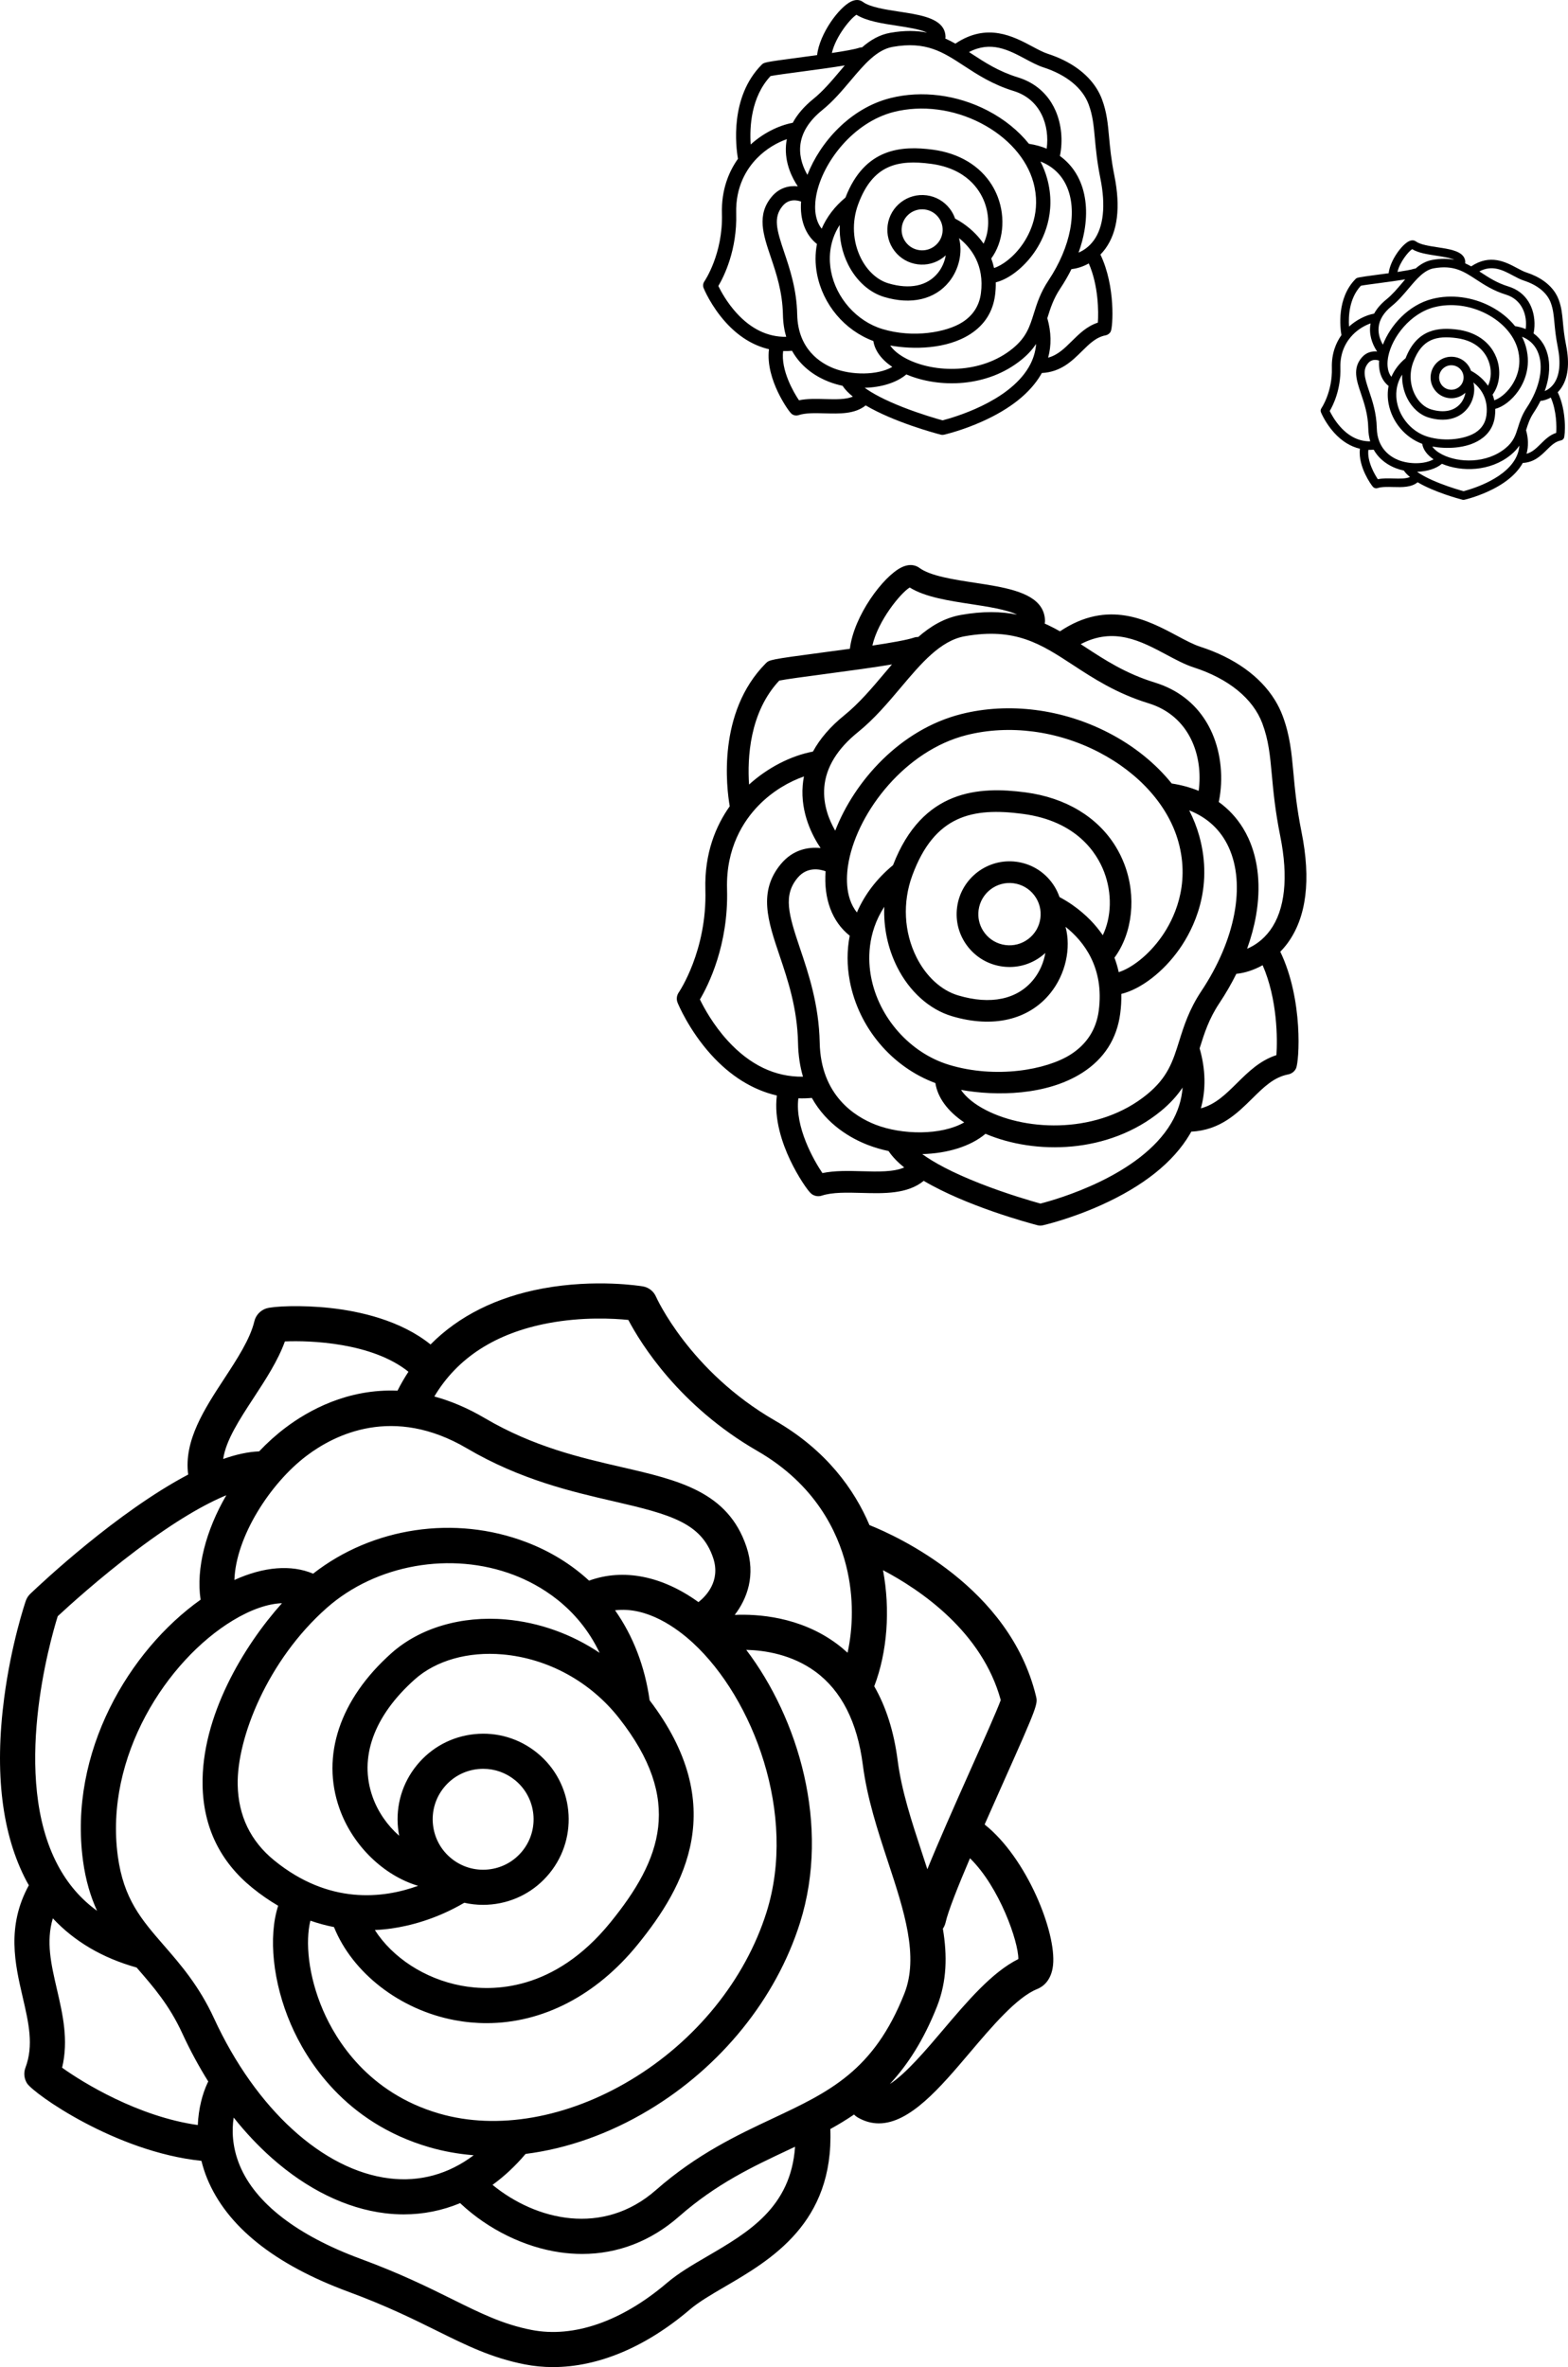
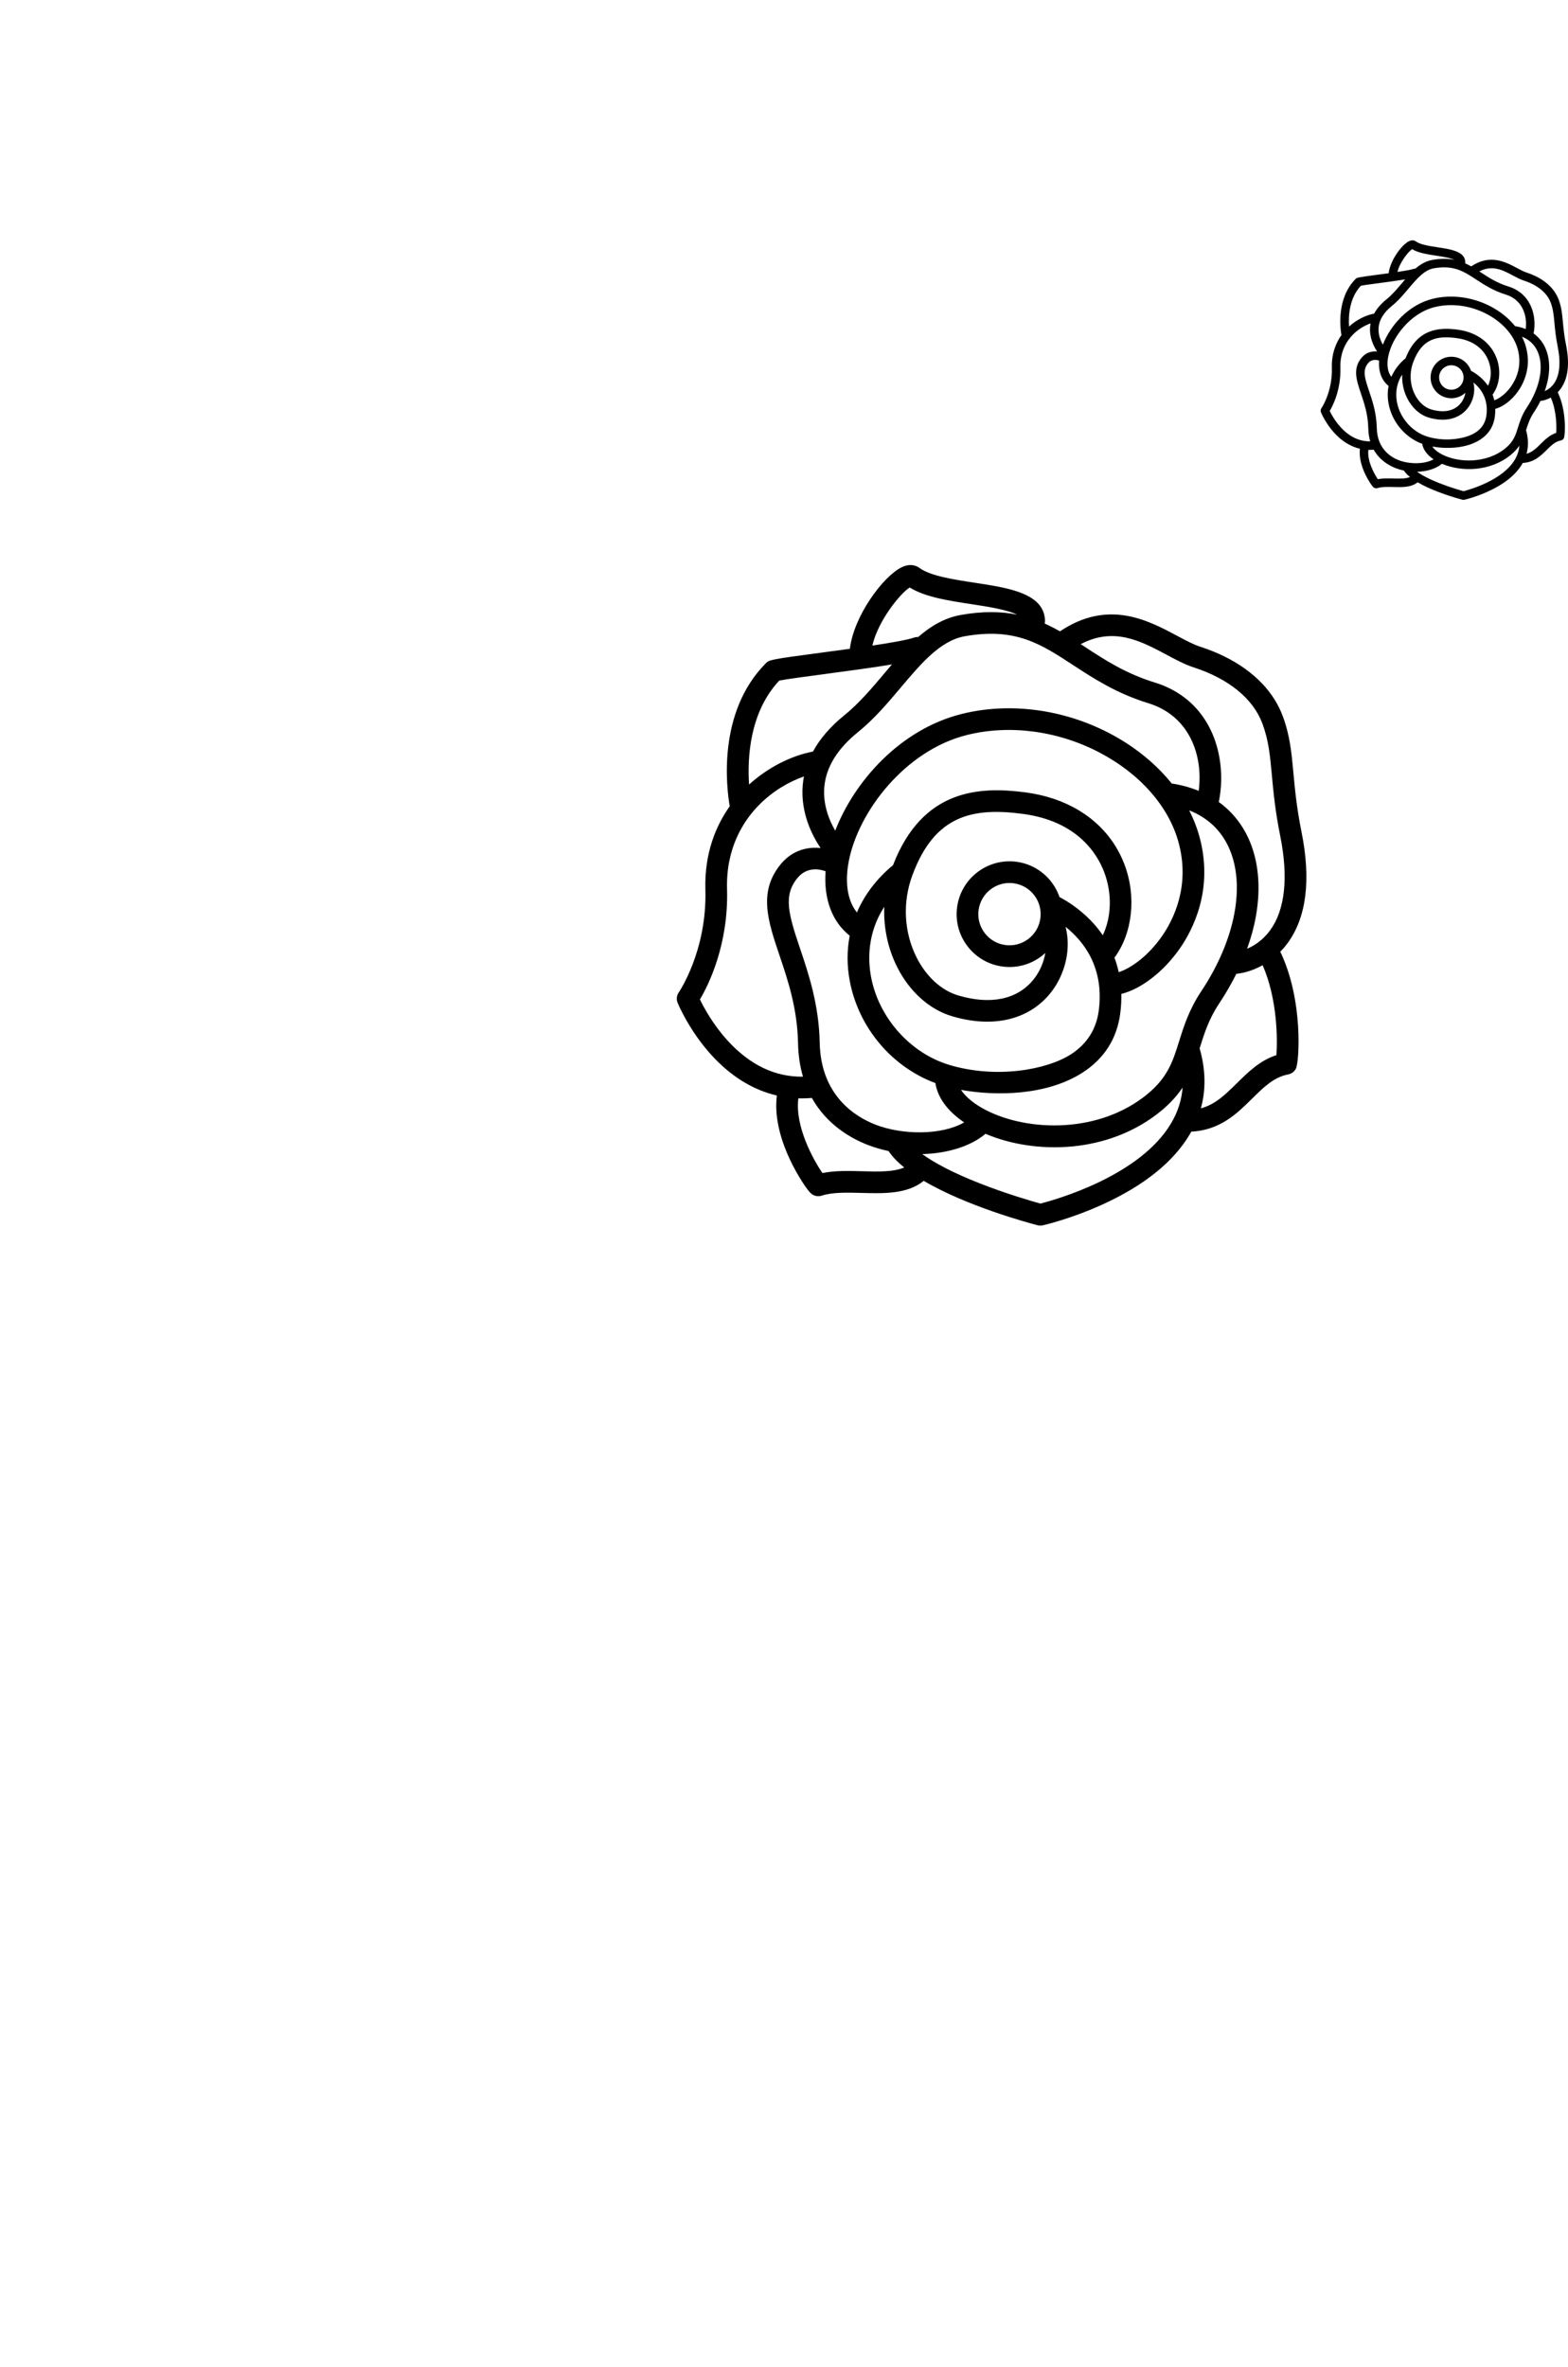
<svg xmlns="http://www.w3.org/2000/svg" version="1.1" id="Слой_1" x="0px" y="0px" width="541.799px" height="817.93px" viewBox="0 0 541.799 817.93" style="enable-background:new 0 0 541.799 817.93;" xml:space="preserve">
-   <path d="M340.223,630.44c2.256-5.124,4.531-10.224,6.602-14.866c11.855-26.565,11.799-26.793,11.12-29.582  c-9.141-37.512-47.769-55.115-57.514-59.008c-5.133-12.099-14.732-25.779-32.645-36.109c-29.575-17.055-41.003-42.559-41.11-42.802  c-0.816-1.887-2.532-3.233-4.56-3.574c-0.655-0.11-16.258-2.666-34.58,0.728c-15.975,2.96-29.063,9.539-38.771,19.346  c-10.423-8.408-24.586-11.495-34.658-12.599c-9.996-1.096-19.819-0.627-22.188,0.177c-1.978,0.672-3.542,2.355-4.022,4.389  c-1.454,6.152-5.983,13.077-10.363,19.774c-6.925,10.586-14.068,21.512-12.512,33.212c-24.593,12.979-50.659,37.484-54.56,41.212  c-0.702,0.67-1.233,1.499-1.547,2.417c-0.205,0.594-5.024,14.779-7.488,33.67c-3.367,25.822-0.76,47.088,7.748,63.206  c0.253,0.48,0.527,0.941,0.79,1.411C2.183,665.68,5.19,678.66,7.847,690.119c2.07,8.925,3.858,16.633,0.941,24.368  c-0.665,1.768-0.458,3.775,0.541,5.377c2.174,3.484,30.476,23.703,60.269,26.798c0.499,2.016,1.14,4.054,1.979,6.101  c6.78,16.521,23.215,29.694,48.851,39.154c13.118,4.84,22.387,9.434,30.565,13.486c10.126,5.017,18.869,9.35,30.334,11.592  c3.198,0.625,6.456,0.935,9.757,0.935c15.553,0,32.024-6.87,47.314-19.914c3.063-2.613,7.445-5.171,12.084-7.879  c15.937-9.302,37.661-22.005,36.422-54.462c2.789-1.537,5.525-3.188,8.192-5.009c0.39,0.402,0.838,0.759,1.349,1.051  c2.422,1.381,4.832,2,7.229,2c10.71,0,21.181-12.355,31.366-24.374c7.636-9.011,16.292-19.224,23.332-22.038  c1.804-0.722,4.92-2.759,5.493-8.29C365.043,667.7,354.819,642.015,340.223,630.44L340.223,630.44z M345.793,587.45  c-1.294,3.567-5.917,13.929-10.046,23.181c-6.152,13.788-11.518,25.919-15.316,35.273c-0.666-2.073-1.351-4.159-2.043-6.257  c-3.378-10.26-6.871-20.869-8.224-31.386c-1.275-9.915-3.987-18.454-8.083-25.577c4.52-11.837,5.6-26.406,3.031-40.118  C318.241,549.49,339.377,563.928,345.793,587.45z M267.024,732.007c-12.296,5.781-26.234,12.334-40.391,24.763  c-18.262,16.032-41.382,10.53-56.445-1.804c4.066-2.952,7.893-6.525,11.423-10.694c14.223-1.788,28.802-6.889,42.542-15.129  c24.987-14.983,44.041-38.583,52.279-64.746c10.627-33.753-0.691-70.733-18.578-94.302c6.361,0.154,15.802,1.57,23.954,7.573  c8.935,6.581,14.427,17.394,16.324,32.14c1.499,11.666,5.177,22.833,8.734,33.633c5.512,16.74,10.719,32.552,5.61,45.455  C301.893,715.614,286.505,722.847,267.024,732.007L267.024,732.007z M73.957,697.427c-5.17-11.224-11.598-18.618-17.27-25.142  c-7.809-8.981-13.977-16.076-15.983-30.93C36.059,606.95,57.7,573.74,80.418,559.96c6.254-3.793,12.148-5.815,17.013-5.984  c-13.212,14.743-27.913,39.099-27.43,63.009c0.291,14.402,6.043,26.267,17.095,35.267c2.916,2.375,5.929,4.464,9.021,6.272  c-3.458,10.709-1.865,26.509,4.397,40.991c5.276,12.202,18.515,33.945,47.902,42.465c4.915,1.425,10.025,2.329,15.258,2.747  c-8.676,6.538-18.568,9.286-29.144,7.999C111.588,749.935,88.378,728.745,73.957,697.427L73.957,697.427z M105.919,503.046  c9.766-7.394,29.956-17.557,55.442-2.562c18.45,10.856,36.337,14.977,50.709,18.287c19.786,4.557,30.3,7.497,34.35,19.556  c2.7,8.041-2.603,13.329-5.077,15.274c-12.517-9.043-25.924-11.735-37.798-7.419c-6.114-5.633-13.392-10.137-21.671-13.296  c-24.767-9.452-53.206-5.132-73.684,10.883c-7.542-3.195-17.024-2.434-27.196,2.18C81.481,531.105,93.269,512.622,105.919,503.046  L105.919,503.046z M151.794,730.332c-24.611-7.136-35.716-25.386-40.146-35.629c-5.276-12.203-6.147-23.934-4.4-31.028  c2.679,0.934,5.399,1.673,8.154,2.212c6.378,15.846,22.745,28.592,41.692,32.162c3.694,0.696,7.383,1.039,11.047,1.039  c19.275,0,37.811-9.496,52.103-27.045c16.541-20.31,31.857-48.214,4.221-84.521c-1.643-11.753-5.738-22.276-11.945-31.097  c11.128-1.351,21.367,6.151,26.925,11.274c20.843,19.218,36.049,59.278,25.415,93.053c-7.36,23.372-24.471,44.508-46.947,57.985  C195.936,731.918,171.836,736.142,151.794,730.332L151.794,730.332z M112.912,555.597c17.036-15.059,43.013-19.63,64.637-11.378  c8.65,3.301,21.976,10.787,29.647,26.916c-9.653-6.474-20.809-10.515-32.429-11.54c-15.311-1.348-29.719,2.902-39.541,11.668  c-17.83,15.914-24.364,35.473-17.927,53.661c4.559,12.883,15.337,23.179,27.165,26.709c-12.23,4.429-30.86,6.565-49.709-8.784  c-8.163-6.647-12.411-15.431-12.626-26.106C81.803,600.58,92.48,573.658,112.912,555.597L112.912,555.597z M155.936,642.157  c-3.612-2.941-5.861-7.112-6.335-11.745c-0.474-4.633,0.885-9.174,3.825-12.785c2.941-3.611,7.112-5.861,11.745-6.335  c0.604-0.062,1.207-0.092,1.807-0.092c3.994,0,7.837,1.361,10.977,3.918c7.455,6.071,8.58,17.075,2.51,24.53  c-2.941,3.611-7.112,5.861-11.745,6.335C164.09,646.458,159.547,645.098,155.936,642.157L155.936,642.157z M166.892,658.208  c1.016,0,2.039-0.052,3.064-0.157c7.857-0.804,14.93-4.619,19.917-10.743c10.295-12.642,8.386-31.302-4.255-41.598  c-6.124-4.987-13.825-7.293-21.68-6.487c-7.857,0.804-14.93,4.619-19.917,10.743c-4.988,6.124-7.292,13.823-6.488,21.68  c0.093,0.911,0.231,1.81,0.404,2.698c-4.02-3.521-7.344-8.223-9.2-13.469c-4.78-13.506,0.394-27.912,14.569-40.564  c7.332-6.544,18.408-9.691,30.396-8.633c15.642,1.381,30.294,9.402,40.198,22.006c22.218,28.273,14.844,48.71-3.062,70.697  c-19.319,23.722-40.553,23.807-51.496,21.745c-12.628-2.379-23.732-9.721-29.816-19.214c1.892-0.09,3.791-0.26,5.698-0.531  c6.053-0.856,15.315-3.1,25.202-8.895C162.533,657.962,164.698,658.208,166.892,658.208L166.892,658.208z M189.413,457.219  c11.853-2.245,22.659-1.631,27.697-1.125c4.27,8.102,17.555,29.687,44.614,45.29c20.01,11.539,27.71,27.905,30.645,39.603  c2.79,11.124,2.312,21.798,0.498,30.105c-1.229-1.128-2.514-2.197-3.866-3.193c-12.692-9.348-27.368-10.217-35.128-9.881  c4.269-5.557,7.359-13.693,4.046-23.555c-6.4-19.055-23.419-22.975-43.126-27.515c-14.268-3.287-30.44-7.012-47.28-16.921  c-6.066-3.569-11.891-5.974-17.436-7.481C158.046,469.173,171.241,460.661,189.413,457.219L189.413,457.219z M87.686,482.957  c4.104-6.275,8.325-12.727,10.756-19.43c8.474-0.387,30.091,0.325,42.689,10.473c-1.372,2.083-2.634,4.263-3.777,6.543  c-17.248-0.728-30.78,6.795-38.755,12.831c-3.225,2.441-6.258,5.182-9.064,8.141c-3.846,0.144-8.035,1.089-12.414,2.625  C78.034,497.732,82.744,490.513,87.686,482.957L87.686,482.957z M19.945,558.474c3.402-3.165,14.27-13.077,27.169-22.788  c13.853-10.43,23.91-16.058,31.087-19.015c-7.031,12.085-10.529,25.286-8.888,36.09c-24.672,17.531-45.699,52.694-40.633,90.218  c0.923,6.837,2.647,12.452,4.86,17.285c-5.661-4.093-10.18-9.352-13.624-15.868C3.875,614.049,17.263,567.099,19.945,558.474  L19.945,558.474z M19.667,687.379c-2.018-8.701-3.81-16.442-1.411-24.51c7.474,8.005,17.159,13.7,28.946,16.997  c0.11,0.126,0.22,0.253,0.329,0.379c5.39,6.199,10.964,12.609,15.406,22.257c2.712,5.889,5.741,11.488,9.029,16.751  c-0.082,0.143-0.162,0.287-0.233,0.438c-1.776,3.787-3.137,8.859-3.386,14.6c-20.64-2.897-39.783-14.714-46.887-19.815  C23.74,704.943,21.674,696.033,19.667,687.379L19.667,687.379z M244.371,779.661c-5.12,2.988-9.957,5.812-13.843,9.127  c-15.662,13.361-32.306,19.152-46.87,16.303c-9.866-1.929-17.549-5.736-27.276-10.556c-8.449-4.187-18.026-8.933-31.751-13.997  c-22.005-8.12-36.468-19.316-41.828-32.378c-2.65-6.459-2.702-12.228-2.06-16.449c4.107,5.153,8.494,9.818,13.099,13.908  c12.275,10.9,25.837,17.523,39.22,19.152c2.165,0.264,4.314,0.394,6.442,0.394c6.764,0,13.319-1.323,19.507-3.894  c0.075,0.078,0.146,0.159,0.226,0.235c9.507,8.883,21.982,14.996,34.226,16.769c2.597,0.376,5.162,0.563,7.695,0.563  c12.291,0,23.745-4.404,33.478-12.949c12.868-11.297,25.415-17.197,37.549-22.902c0.848-0.399,1.693-0.797,2.536-1.195  C273.258,762.797,258.595,771.358,244.371,779.661L244.371,779.661z M325.789,701.499c-5.449,6.431-12.918,15.247-18.321,18.613  c6.164-6.621,11.688-15.144,16.284-26.749c3.462-8.74,3.584-17.706,2.043-26.924c0.427-0.621,0.755-1.323,0.93-2.104  c0.88-3.939,4.277-12.478,8.435-22.229c10.2,9.949,16.758,28.834,16.719,34.828C342.775,681.455,334.149,691.633,325.789,701.499  L325.789,701.499z" />
  <path d="M293.665,224.187c-3.425,0.473-6.842,0.927-9.954,1.341c-17.806,2.367-17.908,2.47-19.154,3.73  c-16.765,16.95-13.515,42.959-12.407,49.343c-4.7,6.616-8.786,16.091-8.418,28.855c0.607,21.072-9.104,35.337-9.197,35.472  c-0.728,1.04-0.88,2.378-0.403,3.555c0.154,0.38,3.862,9.412,11.577,17.947c6.728,7.441,14.424,12.193,22.724,14.123  c-1.047,8.202,1.915,16.649,4.595,22.302c2.66,5.611,6.086,10.624,7.276,11.609c0.994,0.823,2.385,1.1,3.61,0.694  c3.706-1.227,8.813-1.087,13.752-0.952c7.808,0.214,15.865,0.433,21.513-4.173c14.786,8.729,36.109,14.502,39.332,15.346  c0.58,0.152,1.187,0.163,1.772,0.031c0.379-0.085,9.397-2.143,20.128-6.963c14.667-6.589,25.005-14.844,30.725-24.536  c0.171-0.289,0.325-0.582,0.486-0.872c10.004-0.518,15.856-6.301,21.02-11.408c4.023-3.978,7.497-7.413,12.508-8.384  c1.145-0.223,2.133-0.981,2.652-2.025c1.128-2.271,2.597-23.698-5.42-40.365c0.899-0.915,1.763-1.912,2.567-3.016  c6.492-8.913,8.097-21.819,4.772-38.361c-1.702-8.464-2.287-14.825-2.804-20.437c-0.64-6.948-1.192-12.948-3.725-19.702  c-0.707-1.884-1.599-3.697-2.667-5.433c-5.035-8.178-13.98-14.614-25.788-18.431c-2.365-0.764-5.129-2.241-8.055-3.803  c-10.05-5.368-23.763-12.679-40.427-1.52c-1.711-0.969-3.465-1.873-5.286-2.686c0.085-0.335,0.128-0.686,0.116-1.049  c-0.058-1.721-0.512-3.188-1.289-4.449c-3.467-5.631-13.353-7.137-22.97-8.602c-7.21-1.098-15.382-2.343-19.141-5.134  c-0.964-0.715-3.043-1.694-6.137-0.205C305.221,199.074,295.026,212.765,293.665,224.187L293.665,224.187z M269.258,235.175  c2.295-0.474,9.239-1.398,15.441-2.222c9.241-1.229,17.357-2.334,23.505-3.366c-0.874,1.021-1.749,2.057-2.629,3.1  c-4.301,5.098-8.749,10.369-13.84,14.485c-4.801,3.881-8.412,8.071-10.832,12.53c-7.687,1.455-15.697,5.604-22.076,11.394  C258.217,261.951,258.967,246.163,269.258,235.175z M370.766,229.794c7.02,4.594,14.978,9.801,26.096,13.221  c14.341,4.412,18.933,18.35,17.324,30.263c-2.869-1.182-5.986-2.038-9.321-2.544c-5.545-6.899-12.946-12.914-21.727-17.471  c-15.967-8.287-34.544-10.666-50.968-6.528c-21.187,5.339-36.968,23.262-43.57,40.297c-1.978-3.394-4.29-8.817-3.773-15.047  c0.568-6.829,4.475-13.217,11.615-18.988c5.648-4.565,10.33-10.114,14.857-15.48c7.018-8.317,13.646-16.174,22.084-17.665  C350.858,216.767,359.643,222.516,370.766,229.794L370.766,229.794z M415.085,342.504c-4.228,6.352-6.035,12.126-7.629,17.22  c-2.194,7.013-3.928,12.553-11.089,18.417c-16.587,13.58-41.054,12.953-55.654,5.468c-4.019-2.06-6.99-4.505-8.654-7.008  c12.029,2.174,29.595,2.019,42.01-5.975c7.478-4.815,11.855-11.681,13.01-20.406c0.305-2.302,0.428-4.562,0.377-6.774  c6.75-1.648,14.542-7.601,20.13-15.582c4.708-6.724,11.855-20.724,6.821-38.934c-0.842-3.046-2.021-6.025-3.495-8.912  c6.246,2.445,10.894,6.757,13.641,12.735C430.511,305.719,426.883,324.782,415.085,342.504L415.085,342.504z M302.532,388.625  c-7.049-2.741-18.929-10.067-19.295-28.322c-0.265-13.215-3.889-23.955-6.801-32.583c-4.009-11.879-5.867-18.359-0.838-24.392  c3.354-4.022,7.851-2.947,9.675-2.275c-0.702,9.509,2.222,17.43,8.335,22.276c-0.982,5.038-0.995,10.323,0.025,15.699  c3.048,16.083,14.526,29.637,29.576,35.22c0.762,5,4.231,9.739,9.95,13.594C325.197,392.391,311.663,392.176,302.532,388.625  L302.532,388.625z M407.188,290.925c4.215,15.251-1.786,26.998-5.737,32.643c-4.708,6.725-10.594,10.98-14.89,12.358  c-0.376-1.711-0.868-3.381-1.477-5.003c6.267-8.483,7.671-21.215,3.414-32.334c-0.83-2.168-1.844-4.219-3.03-6.145  c-6.24-10.135-17.234-16.807-31.087-18.64c-16.034-2.122-35.664-1.142-45.807,25.143c-5.648,4.668-9.855,10.228-12.484,16.347  c-4.313-5.413-3.683-13.226-2.789-17.807c3.357-17.181,19.498-38.144,40.7-43.487c14.672-3.697,31.324-1.542,45.687,5.913  C393.732,267.201,403.754,278.505,407.188,290.925L407.188,290.925z M327.9,367.936c-13.433-4.083-24.246-16.261-26.908-30.303  c-1.065-5.617-1.442-15.047,4.555-24.302c-0.279,7.172,1.208,14.345,4.43,20.787c4.248,8.487,11.147,14.687,18.936,17.013  c14.14,4.223,26.539,1.327,34.018-7.946c5.298-6.568,7.222-15.568,5.249-22.93c6.288,4.997,13.442,14.101,11.474,28.981  c-0.853,6.444-4.096,11.521-9.639,15.09C361.622,369.73,344.01,372.832,327.9,367.936L327.9,367.936z M359.485,317.291  c-0.377,2.851-1.842,5.384-4.125,7.133c-2.282,1.749-5.11,2.505-7.961,2.127s-5.384-1.842-7.133-4.125  c-0.228-0.297-0.439-0.605-0.633-0.92c-1.293-2.1-1.821-4.561-1.493-7.04c0.779-5.885,6.201-10.039,12.086-9.261  c2.851,0.378,5.384,1.842,7.133,4.125C359.106,311.612,359.862,314.441,359.485,317.291L359.485,317.291z M364.378,306.335  c-0.329-0.534-0.687-1.055-1.074-1.56c-2.966-3.871-7.262-6.355-12.096-6.995c-9.98-1.32-19.173,5.724-20.495,15.704  c-0.64,4.834,0.641,9.63,3.608,13.5c2.966,3.871,7.262,6.355,12.096,6.995c4.835,0.64,9.629-0.641,13.5-3.607  c0.449-0.344,0.877-0.708,1.288-1.086c-0.55,3.254-1.947,6.523-4.104,9.197c-5.554,6.886-14.804,8.829-26.045,5.471  c-5.815-1.737-11.055-6.542-14.379-13.187c-4.338-8.672-4.864-18.972-1.443-28.26c7.673-20.835,20.806-23.574,38.164-21.277  c18.727,2.478,25.646,13.616,28.104,20.037c2.837,7.41,2.571,15.625-0.451,21.897c-0.66-0.966-1.364-1.909-2.123-2.824  c-2.409-2.906-6.588-7.049-12.836-10.372C365.659,308.706,365.088,307.488,364.378,306.335L364.378,306.335z M251.407,359.559  c-5.018-5.506-8.193-11.386-9.558-14.199c2.878-4.868,9.926-18.841,9.371-38.12c-0.411-14.257,5.702-23.604,10.903-28.934  c4.946-5.068,10.713-8.272,15.668-10.008c-0.195,1.012-0.342,2.033-0.427,3.066c-0.807,9.7,3.488,17.697,6.177,21.669  c-4.304-0.446-9.582,0.564-13.695,5.498c-7.947,9.534-4.499,19.752-0.506,31.583c2.891,8.566,6.167,18.275,6.409,30.338  c0.087,4.345,0.708,8.186,1.711,11.59C267.846,372.182,259.099,368,251.407,359.559L251.407,359.559z M297.872,404.715  c-4.628-0.127-9.387-0.257-13.698,0.635c-2.947-4.33-9.57-15.927-8.313-25.836c1.539,0.047,3.094,0.005,4.663-0.132  c5.201,9.305,13.537,13.984,19.293,16.224c2.327,0.905,4.751,1.613,7.215,2.13c1.321,1.975,3.174,3.872,5.399,5.677  C308.766,405.007,303.445,404.868,297.872,404.715L297.872,404.715z M359.508,415.886c-2.766-0.764-11.495-3.27-20.778-6.908  c-9.969-3.908-16.184-7.374-20.062-10.19c8.63-0.216,16.704-2.65,21.853-7.01c17.205,7.297,42.5,6.97,60.591-7.842  c3.296-2.699,5.69-5.423,7.515-8.151c-0.319,4.302-1.622,8.38-3.933,12.301C393.932,406.345,364.912,414.505,359.508,415.886  L359.508,415.886z M427.377,374.302c-3.922,3.878-7.412,7.326-12.431,8.677c1.79-6.521,1.649-13.457-0.434-20.722  c0.031-0.099,0.062-0.198,0.093-0.296c1.515-4.841,3.08-9.846,6.715-15.306c2.218-3.332,4.182-6.738,5.885-10.17  c0.102-0.003,0.203-0.008,0.306-0.019c2.566-0.292,5.674-1.218,8.773-2.946c5.159,11.79,5.142,25.681,4.76,31.068  C435.293,366.474,431.277,370.445,427.377,374.302L427.377,374.302z M403.155,226.279c3.229,1.725,6.279,3.354,9.28,4.324  c12.095,3.91,20.529,10.786,23.745,19.366c2.18,5.812,2.665,11.084,3.28,17.759c0.534,5.798,1.139,12.37,2.919,21.226  c2.854,14.199,1.65,25.428-3.483,32.475c-2.538,3.484-5.555,5.379-7.982,6.408c1.38-3.827,2.413-7.644,3.072-11.39  c1.758-9.983,0.849-19.257-2.626-26.822c-0.562-1.224-1.189-2.396-1.878-3.515c-2.19-3.557-5.008-6.575-8.363-8.996  c0.017-0.065,0.036-0.129,0.05-0.195c1.593-7.875,0.769-16.413-2.263-23.424c-0.643-1.487-1.375-2.897-2.195-4.228  c-3.979-6.463-10.003-11.059-17.646-13.411c-10.106-3.109-17.27-7.796-24.197-12.329c-0.484-0.317-0.967-0.632-1.45-0.947  C384.937,216.549,394.185,221.487,403.155,226.279L403.155,226.279z M335.7,208.772c5.146,0.783,12.199,1.857,15.718,3.608  c-5.477-1.097-11.747-1.243-19.336,0.098c-5.716,1.009-10.47,3.848-14.818,7.642c-0.465-0.023-0.94,0.031-1.408,0.192  c-2.356,0.812-7.946,1.79-14.419,2.761c1.929-8.584,9.736-18.146,12.9-20.066C319.662,206.329,327.806,207.57,335.7,208.772  L335.7,208.772z" />
-   <path d="M282.325,19.049c-2.255,0.311-4.504,0.611-6.553,0.883c-11.722,1.558-11.789,1.626-12.61,2.456  c-11.037,11.159-8.898,28.282-8.168,32.485c-3.094,4.355-5.784,10.593-5.542,18.996c0.4,13.872-5.993,23.264-6.055,23.352  c-0.479,0.685-0.579,1.565-0.265,2.34c0.102,0.25,2.542,6.196,7.622,11.815c4.429,4.899,9.496,8.027,14.96,9.298  c-0.689,5.4,1.261,10.96,3.025,14.682c1.751,3.694,4.007,6.994,4.79,7.643c0.654,0.542,1.57,0.724,2.376,0.457  c2.44-0.808,5.802-0.716,9.054-0.627c5.14,0.141,10.445,0.285,14.163-2.747c9.734,5.747,23.772,9.547,25.894,10.103  c0.382,0.1,0.782,0.107,1.167,0.02c0.249-0.056,6.187-1.411,13.251-4.584c9.656-4.338,16.462-9.772,20.228-16.153  c0.112-0.19,0.214-0.383,0.32-0.574c6.586-0.341,10.438-4.148,13.838-7.51c2.648-2.619,4.935-4.88,8.234-5.519  c0.754-0.147,1.404-0.646,1.746-1.333c0.743-1.495,1.71-15.601-3.568-26.573c0.592-0.602,1.161-1.259,1.69-1.985  c4.274-5.868,5.331-14.364,3.142-25.255c-1.12-5.572-1.506-9.76-1.846-13.454c-0.421-4.574-0.785-8.524-2.452-12.971  c-0.465-1.24-1.052-2.434-1.756-3.577c-3.315-5.384-9.203-9.621-16.977-12.134c-1.557-0.503-3.377-1.475-5.303-2.504  c-6.616-3.534-15.644-8.347-26.615-1.001c-1.127-0.638-2.281-1.233-3.48-1.768c0.056-0.221,0.084-0.452,0.076-0.691  c-0.038-1.133-0.337-2.099-0.848-2.929c-2.282-3.707-8.791-4.698-15.122-5.663c-4.747-0.723-10.127-1.542-12.601-3.38  c-0.635-0.471-2.003-1.115-4.04-0.135C289.933,2.516,283.221,11.529,282.325,19.049L282.325,19.049z M266.256,26.283  c1.511-0.312,6.083-0.92,10.165-1.463c6.084-0.809,11.427-1.537,15.474-2.216c-0.576,0.672-1.151,1.354-1.731,2.041  c-2.832,3.356-5.76,6.826-9.112,9.536c-3.16,2.555-5.538,5.313-7.131,8.249c-5.061,0.958-10.334,3.689-14.533,7.501  C258.988,43.91,259.482,33.517,266.256,26.283z M333.083,22.74c4.622,3.024,9.86,6.452,17.18,8.704  c9.442,2.905,12.465,12.08,11.405,19.923c-1.888-0.778-3.941-1.342-6.136-1.675c-3.65-4.542-8.523-8.502-14.304-11.502  c-10.512-5.456-22.742-7.022-33.554-4.298c-13.948,3.515-24.337,15.314-28.684,26.529c-1.302-2.235-2.824-5.805-2.484-9.906  c0.374-4.495,2.946-8.701,7.646-12.5c3.719-3.005,6.8-6.658,9.781-10.191c4.62-5.476,8.984-10.648,14.539-11.629  C319.977,14.164,325.76,17.949,333.083,22.74L333.083,22.74z M362.26,96.941c-2.783,4.182-3.973,7.983-5.022,11.336  c-1.445,4.617-2.586,8.264-7.3,12.124c-10.92,8.94-27.027,8.527-36.639,3.6c-2.646-1.356-4.602-2.966-5.697-4.614  c7.919,1.431,19.483,1.329,27.657-3.934c4.923-3.17,7.804-7.69,8.565-13.434c0.201-1.515,0.281-3.004,0.249-4.459  c4.444-1.085,9.574-5.004,13.252-10.258c3.099-4.427,7.804-13.643,4.491-25.632c-0.554-2.005-1.33-3.966-2.301-5.867  c4.112,1.61,7.172,4.448,8.98,8.384C372.416,72.724,370.027,85.275,362.26,96.941L362.26,96.941z M288.162,127.304  c-4.641-1.805-12.462-6.627-12.703-18.645c-0.174-8.7-2.56-15.77-4.477-21.45c-2.639-7.82-3.862-12.086-0.552-16.058  c2.208-2.648,5.169-1.94,6.369-1.498c-0.462,6.26,1.463,11.475,5.487,14.665c-0.647,3.317-0.655,6.796,0.016,10.335  c2.007,10.588,9.563,19.511,19.471,23.187c0.501,3.292,2.786,6.412,6.551,8.949C303.083,129.784,294.173,129.642,288.162,127.304  L288.162,127.304z M357.061,62.985c2.775,10.04-1.175,17.774-3.777,21.49c-3.1,4.427-6.975,7.228-9.803,8.136  c-0.248-1.126-0.571-2.226-0.972-3.294c4.126-5.585,5.05-13.967,2.247-21.286c-0.546-1.427-1.214-2.777-1.995-4.045  c-4.108-6.672-11.346-11.065-20.466-12.272c-10.556-1.397-23.479-0.752-30.157,16.552c-3.718,3.073-6.488,6.734-8.219,10.762  c-2.839-3.564-2.425-8.707-1.836-11.723c2.21-11.311,12.836-25.112,26.794-28.629c9.659-2.434,20.622-1.015,30.077,3.893  C348.202,47.367,354.801,54.809,357.061,62.985L357.061,62.985z M304.863,113.684c-8.844-2.688-15.962-10.705-17.714-19.949  c-0.701-3.698-0.949-9.906,2.999-15.999c-0.184,4.721,0.795,9.444,2.917,13.685c2.797,5.587,7.338,9.669,12.466,11.201  c9.309,2.78,17.472,0.874,22.396-5.231c3.488-4.324,4.755-10.249,3.456-15.096c4.14,3.29,8.85,9.283,7.554,19.079  c-0.561,4.242-2.696,7.585-6.346,9.934C327.064,114.866,315.469,116.907,304.863,113.684L304.863,113.684z M325.656,80.343  c-0.248,1.877-1.213,3.545-2.715,4.696s-3.364,1.649-5.241,1.401c-1.877-0.248-3.545-1.213-4.696-2.715  c-0.15-0.196-0.289-0.398-0.417-0.606c-0.851-1.383-1.199-3.003-0.983-4.635c0.513-3.875,4.082-6.609,7.956-6.097  c1.877,0.249,3.545,1.213,4.696,2.715C325.407,76.604,325.905,78.467,325.656,80.343L325.656,80.343z M328.878,73.13  c-0.216-0.352-0.452-0.695-0.707-1.027c-1.953-2.548-4.781-4.184-7.963-4.605c-6.57-0.869-12.623,3.768-13.492,10.338  c-0.421,3.183,0.422,6.34,2.375,8.887c1.953,2.548,4.781,4.184,7.963,4.605c3.183,0.421,6.339-0.422,8.887-2.375  c0.295-0.226,0.577-0.466,0.848-0.715c-0.362,2.142-1.281,4.295-2.702,6.055c-3.657,4.533-9.746,5.812-17.146,3.602  c-3.828-1.143-7.278-4.307-9.467-8.682c-2.856-5.709-3.202-12.49-0.95-18.605c5.051-13.716,13.698-15.519,25.125-14.007  c12.329,1.632,16.884,8.964,18.502,13.191c1.868,4.878,1.693,10.287-0.297,14.416c-0.434-0.636-0.898-1.257-1.398-1.859  c-1.586-1.913-4.337-4.641-8.45-6.828C329.721,74.691,329.345,73.889,328.878,73.13L328.878,73.13z M254.505,108.169  c-3.303-3.625-5.394-7.496-6.292-9.348c1.894-3.205,6.535-12.404,6.169-25.096c-0.27-9.386,3.754-15.539,7.178-19.048  c3.256-3.337,7.053-5.446,10.315-6.589c-0.129,0.666-0.225,1.338-0.281,2.019c-0.531,6.386,2.296,11.651,4.066,14.266  c-2.833-0.294-6.308,0.371-9.016,3.62c-5.232,6.276-2.962,13.003-0.333,20.792c1.903,5.639,4.06,12.031,4.219,19.972  c0.057,2.86,0.466,5.389,1.126,7.63C265.327,116.48,259.569,113.726,254.505,108.169L254.505,108.169z M285.094,137.897  c-3.047-0.083-6.18-0.169-9.018,0.418c-1.94-2.851-6.3-10.485-5.473-17.009c1.014,0.031,2.037,0.003,3.07-0.087  c3.424,6.126,8.912,9.206,12.701,10.681c1.532,0.596,3.128,1.062,4.75,1.402c0.869,1.301,2.09,2.549,3.554,3.738  C292.266,138.09,288.763,137.998,285.094,137.897L285.094,137.897z M325.672,145.252c-1.821-0.503-7.568-2.153-13.679-4.548  c-6.563-2.573-10.654-4.854-13.207-6.708c5.682-0.142,10.997-1.744,14.387-4.615c11.327,4.804,27.98,4.589,39.889-5.162  c2.17-1.777,3.746-3.57,4.947-5.366c-0.21,2.832-1.068,5.517-2.589,8.098C348.334,138.97,329.229,144.342,325.672,145.252  L325.672,145.252z M370.352,117.875c-2.582,2.553-4.879,4.823-8.184,5.712c1.178-4.293,1.086-8.859-0.286-13.642  c0.02-0.065,0.041-0.13,0.061-0.195c0.997-3.187,2.028-6.482,4.421-10.076c1.46-2.194,2.753-4.436,3.874-6.695  c0.067-0.002,0.134-0.005,0.201-0.013c1.689-0.192,3.735-0.802,5.775-1.939c3.396,7.762,3.385,16.907,3.134,20.453  C375.564,112.722,372.92,115.336,370.352,117.875L370.352,117.875z M354.406,20.426c2.126,1.135,4.134,2.208,6.109,2.847  c7.963,2.574,13.515,7.101,15.632,12.75c1.435,3.826,1.755,7.297,2.159,11.691c0.351,3.817,0.75,8.144,1.922,13.974  c1.879,9.348,1.086,16.74-2.293,21.379c-1.671,2.294-3.657,3.541-5.255,4.219c0.908-2.52,1.588-5.033,2.023-7.499  c1.157-6.572,0.559-12.678-1.729-17.658c-0.37-0.806-0.783-1.577-1.237-2.314c-1.442-2.342-3.297-4.329-5.505-5.923  c0.011-0.043,0.024-0.085,0.033-0.128c1.049-5.184,0.506-10.805-1.49-15.421c-0.423-0.979-0.905-1.907-1.445-2.784  c-2.62-4.255-6.585-7.281-11.617-8.829c-6.653-2.047-11.369-5.133-15.93-8.117c-0.319-0.208-0.637-0.416-0.954-0.623  C342.412,14.02,348.501,17.272,354.406,20.426L354.406,20.426z M309.998,8.901c3.388,0.516,8.031,1.222,10.347,2.375  c-3.606-0.722-7.733-0.818-12.73,0.064c-3.763,0.664-6.893,2.533-9.755,5.031c-0.306-0.015-0.619,0.021-0.927,0.127  c-1.551,0.535-5.231,1.179-9.492,1.818c1.27-5.651,6.409-11.946,8.493-13.21C299.44,7.293,304.801,8.109,309.998,8.901  L309.998,8.901z" />
  <path d="M479.825,94.415c-1.345,0.186-2.688,0.364-3.911,0.527c-6.996,0.93-7.036,0.97-7.525,1.465  c-6.587,6.659-5.31,16.878-4.875,19.386c-1.846,2.599-3.452,6.322-3.307,11.336c0.238,8.279-3.577,13.883-3.613,13.936  c-0.286,0.409-0.346,0.934-0.158,1.396c0.061,0.149,1.517,3.698,4.548,7.051c2.643,2.924,5.667,4.791,8.928,5.549  c-0.411,3.223,0.752,6.541,1.805,8.762c1.045,2.204,2.391,4.174,2.859,4.561c0.39,0.323,0.937,0.432,1.418,0.273  c1.456-0.482,3.462-0.427,5.403-0.374c3.068,0.084,6.233,0.17,8.452-1.639c5.809,3.43,14.187,5.697,15.453,6.029  c0.228,0.06,0.467,0.064,0.696,0.012c0.149-0.033,3.692-0.842,7.908-2.736c5.762-2.589,9.824-5.832,12.071-9.64  c0.067-0.113,0.128-0.229,0.191-0.343c3.93-0.204,6.229-2.476,8.258-4.482c1.58-1.563,2.945-2.912,4.914-3.294  c0.45-0.088,0.838-0.386,1.042-0.796c0.443-0.892,1.02-9.31-2.13-15.859c0.353-0.36,0.693-0.751,1.009-1.185  c2.55-3.502,3.181-8.572,1.875-15.071c-0.669-3.326-0.898-5.825-1.102-8.029c-0.251-2.73-0.468-5.087-1.463-7.741  c-0.278-0.74-0.628-1.453-1.048-2.134c-1.978-3.213-5.492-5.742-10.131-7.241c-0.929-0.3-2.015-0.88-3.165-1.494  c-3.948-2.109-9.336-4.981-15.883-0.597c-0.672-0.381-1.361-0.736-2.077-1.055c0.033-0.132,0.05-0.27,0.045-0.412  c-0.023-0.676-0.201-1.252-0.506-1.748c-1.362-2.212-5.246-2.804-9.025-3.379c-2.833-0.431-6.043-0.92-7.52-2.017  c-0.379-0.281-1.196-0.665-2.411-0.08C484.366,84.548,480.36,89.927,479.825,94.415L479.825,94.415z M470.236,98.732  c0.902-0.186,3.63-0.549,6.066-0.873c3.631-0.483,6.819-0.917,9.235-1.322c-0.344,0.401-0.687,0.808-1.033,1.218  c-1.69,2.003-3.437,4.074-5.438,5.691c-1.886,1.525-3.305,3.171-4.256,4.923c-3.02,0.572-6.167,2.202-8.673,4.476  C465.899,109.252,466.193,103.049,470.236,98.732z M510.117,96.618c2.758,1.805,5.884,3.851,10.253,5.194  c5.635,1.733,7.439,7.209,6.806,11.89c-1.127-0.465-2.352-0.801-3.662-1c-2.178-2.711-5.086-5.074-8.536-6.864  c-6.273-3.256-13.572-4.191-20.024-2.565c-8.324,2.098-14.524,9.139-17.118,15.832c-0.777-1.334-1.686-3.464-1.482-5.912  c0.223-2.683,1.758-5.193,4.563-7.46c2.219-1.793,4.058-3.973,5.837-6.082c2.757-3.268,5.361-6.355,8.676-6.94  C502.295,91.5,505.747,93.758,510.117,96.618L510.117,96.618z M527.529,140.899c-1.661,2.495-2.371,4.764-2.997,6.765  c-0.862,2.755-1.543,4.932-4.357,7.236c-6.517,5.335-16.129,5.089-21.865,2.148c-1.579-0.81-2.746-1.77-3.4-2.753  c4.726,0.854,11.627,0.793,16.505-2.348c2.938-1.892,4.658-4.589,5.111-8.017c0.12-0.904,0.168-1.792,0.148-2.661  c2.652-0.648,5.713-2.986,7.909-6.122c1.85-2.642,4.657-8.142,2.68-15.296c-0.331-1.197-0.794-2.367-1.373-3.501  c2.454,0.961,4.28,2.655,5.359,5.003C533.59,126.447,532.164,133.937,527.529,140.899L527.529,140.899z M483.309,159.019  c-2.769-1.077-7.437-3.955-7.581-11.127c-0.104-5.192-1.528-9.411-2.672-12.801c-1.575-4.667-2.305-7.213-0.329-9.583  c1.318-1.58,3.085-1.158,3.801-0.894c-0.276,3.736,0.873,6.848,3.275,8.752c-0.386,1.98-0.391,4.056,0.01,6.168  c1.198,6.319,5.707,11.644,11.62,13.837c0.299,1.965,1.662,3.826,3.909,5.341C492.214,160.499,486.896,160.415,483.309,159.019  L483.309,159.019z M524.427,120.635c1.656,5.992-0.702,10.607-2.254,12.825c-1.85,2.642-4.162,4.314-5.85,4.855  c-0.148-0.672-0.341-1.328-0.58-1.966c2.462-3.333,3.014-8.335,1.341-12.703c-0.326-0.852-0.724-1.657-1.19-2.414  c-2.452-3.982-6.771-6.603-12.214-7.323c-6.299-0.834-14.012-0.449-17.997,9.878c-2.219,1.834-3.872,4.019-4.905,6.423  c-1.694-2.127-1.447-5.196-1.096-6.996c1.319-6.75,7.66-14.986,15.99-17.085c5.764-1.452,12.307-0.606,17.95,2.323  C519.14,111.314,523.078,115.756,524.427,120.635L524.427,120.635z M493.276,150.891c-5.278-1.604-9.526-6.389-10.572-11.905  c-0.418-2.207-0.567-5.912,1.789-9.548c-0.11,2.818,0.475,5.636,1.741,8.167c1.669,3.334,4.379,5.77,7.439,6.684  c5.555,1.659,10.427,0.521,13.365-3.122c2.082-2.58,2.838-6.116,2.062-9.009c2.47,1.963,5.281,5.54,4.508,11.386  c-0.335,2.532-1.609,4.527-3.787,5.929C506.525,151.596,499.605,152.815,493.276,150.891L493.276,150.891z M505.685,130.994  c-0.148,1.12-0.724,2.115-1.62,2.802s-2.008,0.984-3.128,0.836c-1.12-0.148-2.115-0.724-2.802-1.62  c-0.09-0.117-0.173-0.238-0.249-0.362c-0.508-0.825-0.716-1.792-0.587-2.766c0.306-2.312,2.436-3.944,4.748-3.638  c1.12,0.148,2.115,0.724,2.802,1.62C505.536,128.762,505.833,129.874,505.685,130.994L505.685,130.994z M507.607,126.689  c-0.129-0.21-0.27-0.415-0.422-0.613c-1.165-1.521-2.853-2.497-4.752-2.748c-3.921-0.519-7.533,2.249-8.052,6.17  c-0.251,1.899,0.252,3.783,1.417,5.304c1.165,1.521,2.853,2.497,4.752,2.748c1.899,0.251,3.783-0.252,5.304-1.417  c0.176-0.135,0.344-0.278,0.506-0.427c-0.216,1.278-0.765,2.563-1.612,3.614c-2.182,2.705-5.816,3.469-10.233,2.15  c-2.285-0.682-4.343-2.57-5.649-5.181c-1.704-3.407-1.911-7.454-0.567-11.103c3.015-8.186,8.174-9.262,14.994-8.359  c7.357,0.974,10.076,5.35,11.042,7.872c1.115,2.911,1.01,6.139-0.177,8.603c-0.259-0.379-0.536-0.75-0.834-1.11  c-0.947-1.142-2.588-2.769-5.043-4.075C508.111,127.621,507.886,127.142,507.607,126.689L507.607,126.689z M463.223,147.6  c-1.971-2.163-3.219-4.473-3.755-5.579c1.131-1.913,3.9-7.402,3.682-14.977c-0.161-5.601,2.24-9.273,4.284-11.368  c1.943-1.991,4.209-3.25,6.156-3.932c-0.077,0.397-0.134,0.799-0.168,1.205c-0.317,3.811,1.37,6.953,2.427,8.513  c-1.691-0.175-3.765,0.221-5.381,2.16c-3.122,3.746-1.768,7.76-0.199,12.408c1.136,3.365,2.423,7.18,2.518,11.919  c0.034,1.707,0.278,3.216,0.672,4.553C469.682,152.559,466.245,150.916,463.223,147.6L463.223,147.6z M481.478,165.341  c-1.818-0.05-3.688-0.101-5.382,0.249c-1.158-1.701-3.76-6.257-3.266-10.151c0.605,0.018,1.216,0.002,1.832-0.052  c2.043,3.656,5.319,5.494,7.58,6.374c0.914,0.356,1.867,0.634,2.835,0.837c0.519,0.776,1.247,1.521,2.121,2.23  C485.758,165.456,483.668,165.401,481.478,165.341L481.478,165.341z M505.694,169.73c-1.087-0.3-4.516-1.285-8.163-2.714  c-3.917-1.535-6.358-2.897-7.882-4.003c3.391-0.085,6.563-1.041,8.586-2.754c6.76,2.867,16.698,2.738,23.805-3.081  c1.295-1.06,2.236-2.131,2.953-3.202c-0.125,1.69-0.637,3.292-1.545,4.833C519.218,165.981,507.817,169.187,505.694,169.73  L505.694,169.73z M532.358,153.392c-1.541,1.524-2.912,2.878-4.884,3.409c0.703-2.562,0.648-5.287-0.17-8.141  c0.012-0.039,0.024-0.078,0.036-0.116c0.595-1.902,1.21-3.868,2.638-6.013c0.872-1.309,1.643-2.647,2.312-3.996  c0.04-0.001,0.08-0.003,0.12-0.008c1.008-0.115,2.229-0.479,3.447-1.157c2.027,4.632,2.02,10.09,1.87,12.206  C535.469,150.317,533.891,151.877,532.358,153.392L532.358,153.392z M522.842,95.237c1.269,0.678,2.467,1.318,3.646,1.699  c4.752,1.536,8.065,4.238,9.329,7.609c0.856,2.283,1.047,4.355,1.289,6.977c0.21,2.278,0.447,4.86,1.147,8.339  c1.121,5.578,0.648,9.99-1.368,12.759c-0.997,1.369-2.182,2.113-3.136,2.518c0.542-1.504,0.948-3.003,1.207-4.475  c0.69-3.922,0.334-7.566-1.032-10.538c-0.221-0.481-0.467-0.941-0.738-1.381c-0.86-1.397-1.967-2.583-3.286-3.534  c0.007-0.026,0.014-0.05,0.02-0.077c0.626-3.094,0.302-6.448-0.889-9.203c-0.253-0.584-0.54-1.138-0.862-1.661  c-1.563-2.539-3.93-4.345-6.933-5.269c-3.97-1.221-6.785-3.063-9.507-4.844c-0.19-0.124-0.38-0.248-0.57-0.372  C515.685,91.414,519.318,93.354,522.842,95.237L522.842,95.237z M496.34,88.359c2.022,0.308,4.793,0.729,6.175,1.417  c-2.152-0.431-4.615-0.488-7.597,0.038c-2.246,0.396-4.113,1.512-5.822,3.002c-0.183-0.009-0.369,0.012-0.553,0.076  c-0.926,0.319-3.122,0.703-5.665,1.085c0.758-3.373,3.825-7.129,5.068-7.884C490.039,87.399,493.239,87.886,496.34,88.359  L496.34,88.359z" />
</svg>